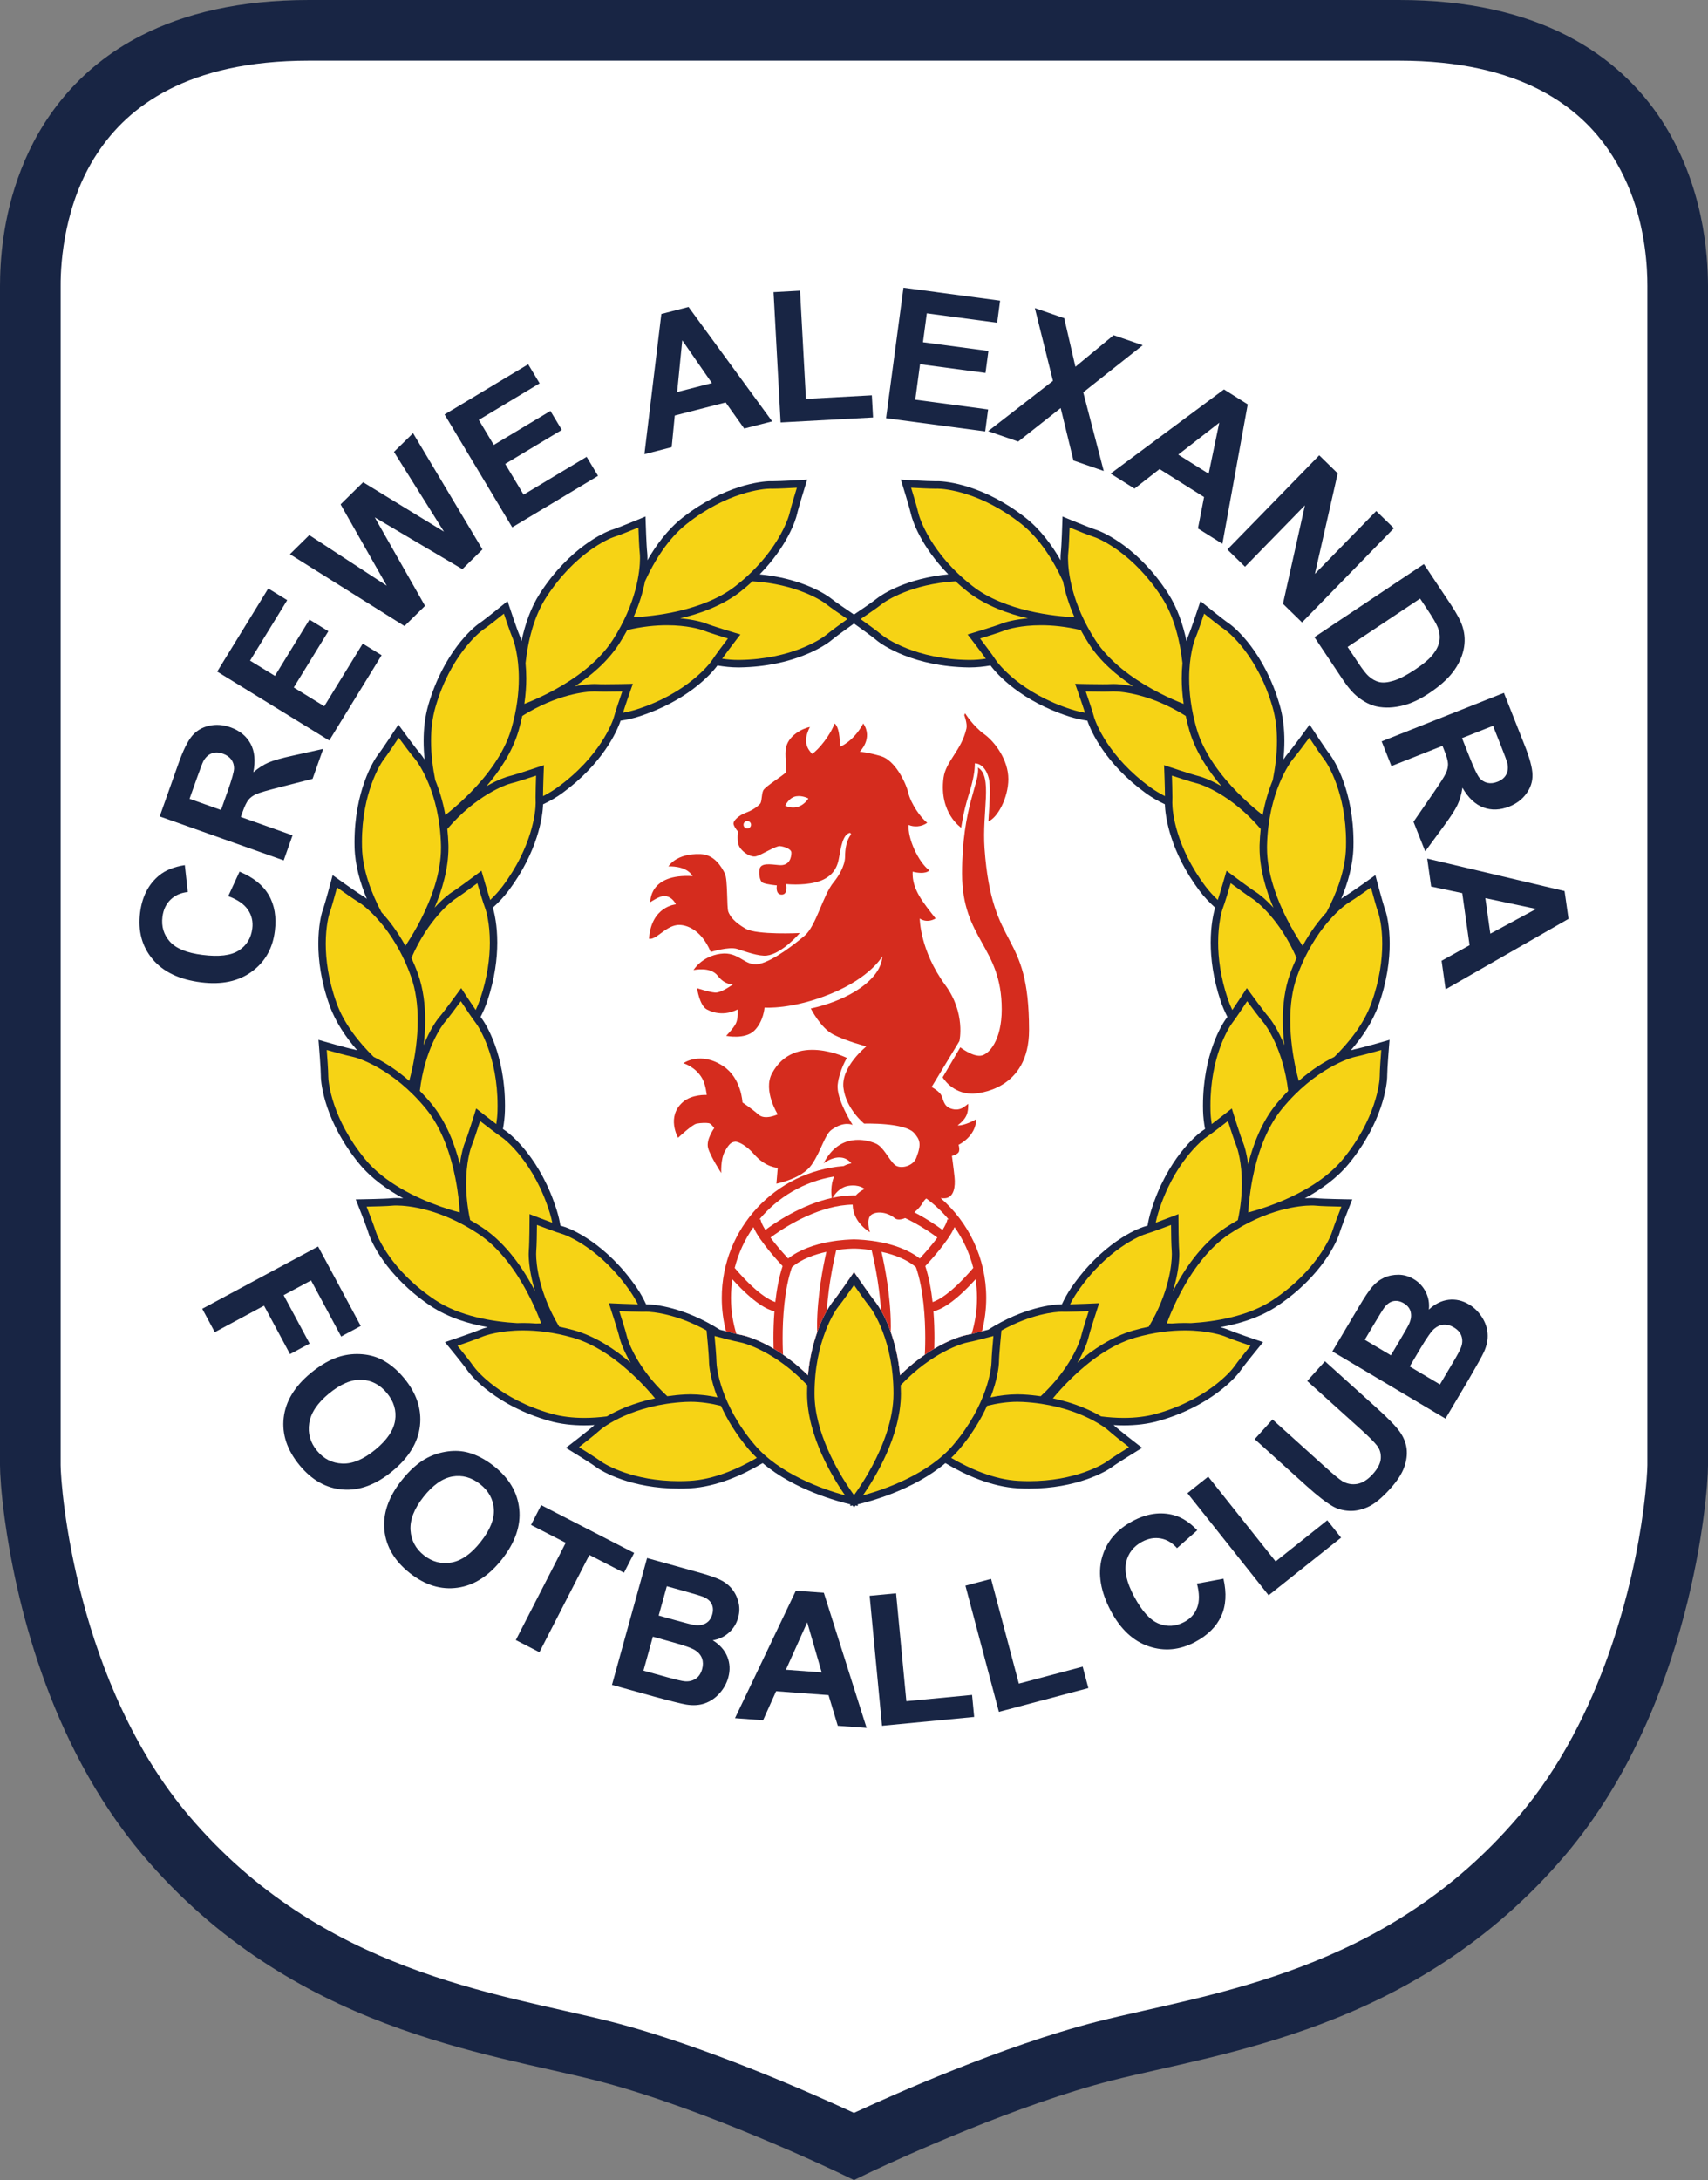
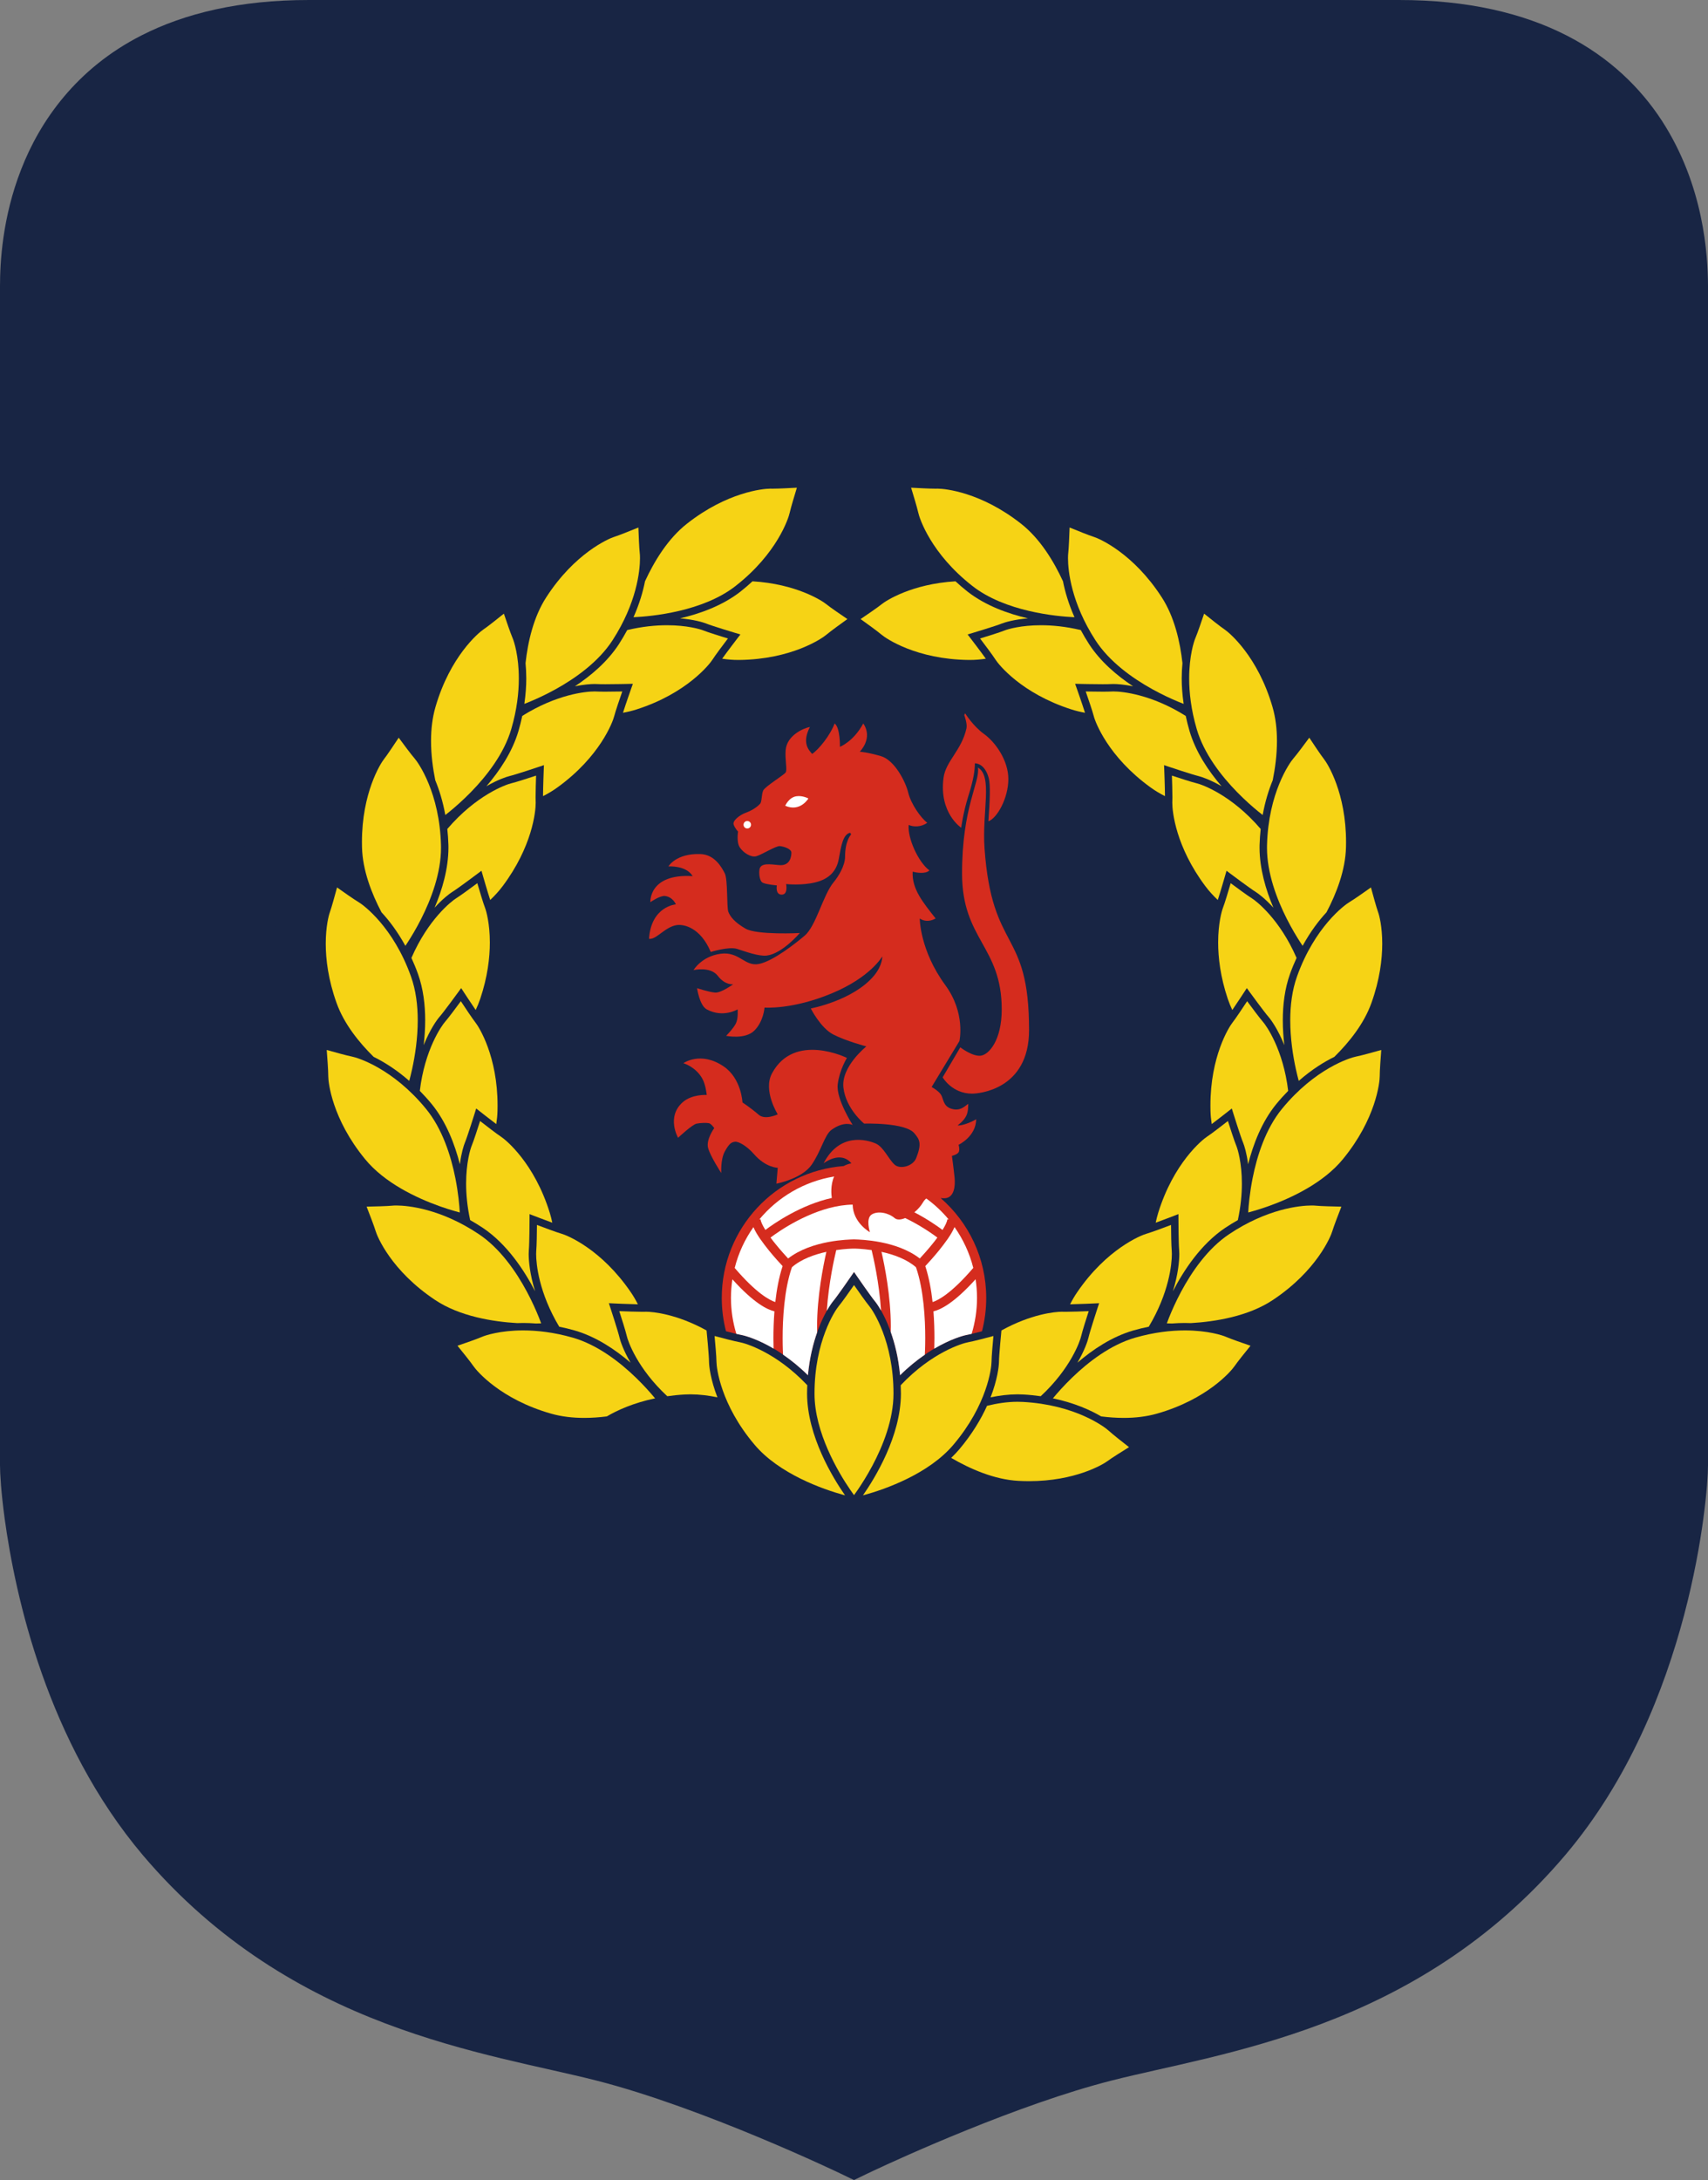
<svg xmlns="http://www.w3.org/2000/svg" version="1.0" id="Ebene_1" x="0px" y="0px" width="279.987" height="357.159" viewBox="0 0 443.701 565.996" enable-background="new 0 0 443.701 565.996" xml:space="preserve">
  <rect x="0" y="0" width="443.701" height="565.996" fill="#808080" stroke="none" />
  <path fill="#182544" d="M431.699,31.307c-5.471-8.396-13.513-16.395-24.767-22.118C395.683,3.447,381.365-0.006,363.43,0   C284.614,0,159.082,0,80.272,0C62.334-0.006,48.016,3.448,36.766,9.19C19.833,17.79,10.36,31.456,5.492,43.995   C0.577,56.576,0.012,68.165,0,74.247c0,1.983,0,300.99,0,306.142c0.008,2.347,0.292,7.023,1.202,13.835   c2.791,20.249,11.001,57.989,35.954,87.486c19.304,22.732,41.846,35.628,62.929,43.613c21.074,7.988,40.855,11.267,54.768,14.823   c13.766,3.488,29.804,9.565,42.255,14.755c6.233,2.595,11.586,4.969,15.369,6.688c1.891,0.859,3.39,1.555,4.411,2.034   c1.02,0.479,1.539,0.729,1.54,0.729l3.414,1.644l3.415-1.644c0.001,0,0.52-0.25,1.54-0.728c7.091-3.346,37.877-17.373,62.046-23.477   c13.919-3.557,33.702-6.836,54.777-14.824c21.084-7.985,43.624-20.881,62.927-43.613c16.663-19.639,25.8-43.02,30.935-62.36   c2.56-9.679,4.105-18.363,5.017-25.126c0.91-6.812,1.194-11.489,1.203-13.835c0-3.435,0-304.166,0-306.146   C443.66,66.159,442.64,48.167,431.699,31.307z" />
-   <path fill="#FFFFFF" d="M427.95,380.388c0.009,1.093-0.224,5.582-1.061,11.73c-2.452,18.63-10.567,53.915-32.344,79.39   c-17.303,20.332-37.146,31.72-56.514,39.088c-19.377,7.366-38.111,10.508-53.063,14.284c-24.632,6.282-53.394,19.173-63.125,23.681   c-9.733-4.508-38.491-17.4-63.113-23.681c-14.947-3.775-33.679-6.918-53.055-14.284c-19.368-7.368-39.213-18.757-56.517-39.088   c-14.49-17.01-22.993-38.299-27.71-56.189c-2.365-8.936-3.799-17.004-4.634-23.201c-0.837-6.149-1.07-10.637-1.062-11.73   c0-3.435,0-304.384,0-306.142c-0.041-6.432,1.061-21.624,9.435-34.319c4.188-6.384,10.039-12.255,18.737-16.708   c8.704-4.434,20.396-7.464,36.35-7.469c78.81,0,204.342,0,283.157,0c15.952,0.006,27.644,3.034,36.346,7.468   c12.996,6.665,19.819,16.576,23.767,26.52c3.9,9.901,4.42,19.699,4.407,24.503C427.95,75.285,427.95,375.237,427.95,380.388z" />
  <path fill="#182544" d="M59.292,232.668l2.934-6.366c3.572,1.478,6.108,3.511,7.603,6.104c1.504,2.588,2.024,5.706,1.565,9.344   c-0.564,4.503-2.558,8.01-5.999,10.52c-3.437,2.514-7.827,3.437-13.161,2.768c-5.641-0.708-9.842-2.715-12.601-6.021   c-2.759-3.301-3.839-7.324-3.24-12.076c0.52-4.145,2.164-7.363,4.94-9.646c1.648-1.359,3.87-2.256,6.681-2.685l0.77,6.983   c-1.806,0.179-3.301,0.844-4.478,1.98c-1.171,1.146-1.88,2.632-2.103,4.451c-0.323,2.514,0.333,4.661,1.933,6.453   c1.613,1.793,4.434,2.938,8.474,3.437c4.289,0.551,7.433,0.153,9.444-1.154c2.016-1.316,3.17-3.205,3.485-5.675   c0.232-1.819-0.153-3.458-1.146-4.906C63.401,234.718,61.696,233.555,59.292,232.668" />
  <path fill="#182544" d="M62.558,212.109l0.468-1.316c0.525-1.496,1.036-2.536,1.521-3.144c0.481-0.599,1.163-1.093,2.033-1.478   c0.866-0.385,2.855-0.966,5.946-1.749l8.675-2.217l2.759-7.774l-7.673,1.701c-3.056,0.66-5.238,1.281-6.545,1.845   c-1.307,0.573-2.615,1.412-3.931,2.523c0.59-2.973,0.346-5.443-0.726-7.42c-1.067-1.98-2.812-3.397-5.229-4.254   c-1.902-0.674-3.765-0.805-5.57-0.394c-1.81,0.411-3.279,1.298-4.416,2.649c-1.128,1.36-2.309,3.751-3.528,7.197l-4.853,13.685   l32.21,11.416l2.3-6.501L62.558,212.109 M51.041,202.32c0.94-2.641,1.535-4.206,1.792-4.709c0.556-0.993,1.264-1.657,2.129-1.998   c0.879-0.341,1.854-0.324,2.938,0.061c0.966,0.341,1.692,0.853,2.186,1.517c0.481,0.669,0.726,1.438,0.717,2.309   c-0.017,0.87-0.573,2.864-1.683,5.981l-1.701,4.81l-8.176-2.903L51.041,202.32z" />
  <polyline fill="#182544" points="99.136,170.114 85.534,192.255 56.423,174.363 69.685,152.786 74.612,155.812 64.958,171.517    71.416,175.474 80.396,160.862 85.302,163.879 76.313,178.49 84.235,183.361 94.23,167.101 99.136,170.114 " />
  <polyline fill="#182544" points="110.412,157.298 105.074,162.536 75.316,143.884 80.349,138.93 100.47,152.069 88.481,130.947    94.335,125.197 115.327,138.03 102.341,117.323 107.304,112.461 125.331,142.647 120.11,147.771 97.356,134.322 110.412,157.298 " />
  <polyline fill="#182544" points="155.355,123.54 133.065,136.91 115.488,107.607 137.21,94.582 140.183,99.531 124.377,109.015    128.273,115.517 142.986,106.689 145.95,111.621 131.237,120.448 136.021,128.419 152.391,118.603 155.355,123.54 " />
  <path fill="#182544" d="M171.803,81.518l-4.398,36.399l7.083-1.819l0.805-8.22l13.217-3.393l4.818,6.777l7.271-1.862l-21.73-29.701   L171.803,81.518 M177.238,88.347l7.699,11.114l-9.024,2.317L177.238,88.347z" />
  <polyline fill="#182544" points="226.802,108.381 202.785,109.679 200.949,75.847 207.835,75.471 209.366,103.563 226.487,102.632    226.802,108.381 " />
  <polyline fill="#182544" points="255.93,112.006 230.178,108.569 234.699,74.701 259.804,78.059 259.043,83.791 240.767,81.347    239.766,88.85 256.77,91.124 256.009,96.83 239.005,94.552 237.768,103.777 256.691,106.304 255.93,112.006 " />
  <polyline fill="#182544" points="264.509,114.638 256.691,111.945 273.533,98.88 268.833,79.992 276.462,82.615 279.37,95.225    289.291,87.023 296.851,89.629 281.403,101.862 286.724,122.276 278.863,119.561 275.54,105.937 264.509,114.638 " />
  <path fill="#182544" d="M317.956,101.101l-29.443,21.857l6.208,3.896l6.506-5.072l11.561,7.263l-1.592,8.159l6.357,3.983   l6.58-36.202L317.956,101.101 M316.74,109.75l-2.759,13.244l-7.9-4.962L316.74,109.75z" />
  <polyline fill="#182544" points="323.425,147.141 318.843,142.664 342.707,118.21 347.508,122.902 341.579,148.995 357.516,132.674    362.103,137.142 338.238,161.596 333.285,156.76 338.99,131.196 323.425,147.141 " />
  <path fill="#182544" d="M348.671,176.217c1.403,2.125,2.737,3.682,3.983,4.674c1.675,1.333,3.332,2.177,4.962,2.527   c2.156,0.463,4.503,0.358,7.057-0.306c2.077-0.546,4.28-1.6,6.624-3.161c2.658-1.779,4.691-3.581,6.099-5.409   c1.395-1.836,2.335-3.76,2.794-5.793c0.455-2.024,0.385-4.027-0.245-6.025c-0.464-1.487-1.487-3.411-3.061-5.776l-6.991-10.485   l-28.433,18.954L348.671,176.217 M373.501,162.877c0.481,1.224,0.625,2.418,0.428,3.555c-0.188,1.137-0.752,2.291-1.666,3.454   c-0.914,1.185-2.471,2.501-4.674,3.961c-2.195,1.464-4.057,2.431-5.587,2.89c-1.53,0.468-2.785,0.573-3.743,0.333   c-0.975-0.249-1.88-0.752-2.737-1.53c-0.656-0.595-1.517-1.683-2.58-3.288l-2.868-4.289l18.832-12.553l1.718,2.575   C372.193,160.324,373.143,161.955,373.501,162.877z" />
  <path fill="#182544" d="M374.725,193.645l0.512,1.299c0.59,1.464,0.896,2.593,0.922,3.367c0.026,0.77-0.153,1.583-0.555,2.453   c-0.402,0.857-1.513,2.606-3.332,5.229l-5.076,7.367l3.043,7.673l4.656-6.331c1.863-2.514,3.1-4.412,3.708-5.693   c0.621-1.29,1.049-2.785,1.307-4.495c1.504,2.632,3.314,4.333,5.426,5.12c2.107,0.791,4.355,0.708,6.733-0.232   c1.885-0.743,3.367-1.871,4.46-3.375c1.093-1.495,1.622-3.135,1.578-4.897c-0.035-1.766-0.726-4.346-2.077-7.739l-5.347-13.501   l-31.76,12.587l2.54,6.415L374.725,193.645 M389.84,193.435c1.032,2.605,1.614,4.184,1.749,4.73   c0.232,1.111,0.145,2.077-0.297,2.912c-0.428,0.822-1.18,1.456-2.247,1.88c-0.949,0.376-1.836,0.472-2.641,0.293   c-0.804-0.188-1.486-0.607-2.059-1.272c-0.555-0.66-1.452-2.522-2.667-5.605l-1.88-4.744l8.058-3.187L389.84,193.435z" />
  <path fill="#182544" d="M406.441,231.343l-35.682-8.43l1.023,7.254l8.076,1.714l1.906,13.519l-7.271,4.04l1.041,7.419l31.931-18.302   L406.441,231.343 M399.057,235.982l-11.901,6.427l-1.298-9.23L399.057,235.982z" />
  <polyline fill="#182544" points="55.798,345.862 52.537,339.788 82.635,323.624 93.719,344.257 88.625,346.99 80.808,332.43    73.681,336.26 80.432,348.826 75.338,351.563 68.591,338.992 55.798,345.862 " />
  <path fill="#182544" d="M73.698,368.103c-0.485,4.289,0.888,8.39,4.119,12.312c3.196,3.878,6.939,5.981,11.254,6.314   c4.315,0.328,8.596-1.264,12.85-4.766c4.298-3.546,6.681-7.468,7.175-11.783c0.481-4.315-0.87-8.425-4.075-12.313   c-1.766-2.142-3.681-3.751-5.723-4.818c-1.539-0.805-3.266-1.29-5.186-1.452c-1.924-0.158-3.804,0.018-5.64,0.529   c-2.479,0.691-5.067,2.151-7.756,4.359C76.519,359.953,74.179,363.823,73.698,368.103 M93.889,358.235   c2.606,0.096,4.818,1.246,6.628,3.445c1.806,2.186,2.514,4.56,2.121,7.109c-0.394,2.553-2.103,5.081-5.124,7.568   c-3.061,2.514-5.907,3.725-8.557,3.625c-2.654-0.105-4.854-1.207-6.602-3.336c-1.753-2.125-2.427-4.508-2.024-7.158   c0.415-2.649,2.107-5.203,5.089-7.656C88.455,359.328,91.275,358.126,93.889,358.235z" />
  <path fill="#182544" d="M99.862,397.292c0.438,4.29,2.65,8.006,6.637,11.149c3.948,3.109,8.058,4.368,12.338,3.778   c4.29-0.59,8.128-3.043,11.552-7.376c3.437-4.373,4.941-8.723,4.503-13.038c-0.441-4.324-2.632-8.049-6.589-11.167   c-2.186-1.718-4.39-2.886-6.62-3.502c-1.675-0.455-3.467-0.573-5.374-0.311c-1.915,0.258-3.717,0.822-5.4,1.709   c-2.282,1.207-4.495,3.179-6.65,5.907C100.894,388.714,99.425,393.003,99.862,397.292 M117.495,383.349   c2.576-0.446,4.976,0.201,7.214,1.963c2.23,1.762,3.424,3.931,3.581,6.51c0.153,2.58-0.984,5.4-3.411,8.469   c-2.444,3.118-4.98,4.901-7.594,5.365c-2.606,0.468-4.993-0.153-7.153-1.854c-2.155-1.701-3.323-3.896-3.493-6.563   c-0.158-2.676,0.949-5.535,3.349-8.579C112.415,385.579,114.924,383.808,117.495,383.349z" />
  <polyline fill="#182544" points="140.13,428.956 133.996,425.804 146.964,400.546 137.944,395.915 140.585,390.773 164.738,403.186    162.097,408.323 153.103,403.707 140.13,428.956 " />
  <path fill="#182544" d="M180.718,428.528c0.827,0.564,1.373,1.255,1.666,2.077c0.28,0.822,0.297,1.727,0.022,2.711   c-0.324,1.167-0.896,2.016-1.705,2.536c-0.822,0.529-1.745,0.744-2.785,0.656c-0.678-0.048-2.217-0.407-4.608-1.067l-6.152-1.701   l2.444-8.815l5.365,1.5C177.981,427.256,179.905,427.955,180.718,428.528 M170.181,440.543c4.237,1.146,6.93,1.81,8.067,1.998   c1.828,0.293,3.458,0.188,4.888-0.324c1.443-0.512,2.707-1.377,3.791-2.597c1.093-1.224,1.845-2.588,2.256-4.083   c0.529-1.897,0.446-3.708-0.24-5.409c-0.682-1.701-1.955-3.135-3.791-4.271c1.596-0.25,2.991-0.901,4.176-1.959   c1.189-1.058,1.994-2.356,2.426-3.904c0.394-1.417,0.411-2.794,0.053-4.127c-0.35-1.333-0.94-2.479-1.753-3.45   c-0.826-0.975-1.845-1.745-3.065-2.309c-1.215-0.573-3.135-1.229-5.741-1.941l-13.152-3.655l-9.116,32.923L170.181,440.543z    M182.69,414.585c1.067,0.438,1.801,1.058,2.186,1.845c0.385,0.796,0.429,1.701,0.153,2.711c-0.297,1.076-0.861,1.836-1.692,2.313   c-0.835,0.463-1.836,0.607-3.013,0.428c-0.651-0.096-2.273-0.512-4.853-1.229l-4.359-1.207l2.112-7.612l3.817,1.058   C180.167,413.763,182.056,414.327,182.69,414.585z" />
  <path fill="#182544" d="M206.742,412.993l-15.806,33.085l7.297,0.538l3.388-7.533l13.62,1.014l2.396,7.958l7.49,0.556   l-11.114-35.083L206.742,412.993 M209.698,421.204l3.76,12.99l-9.295-0.691L209.698,421.204z" />
  <polyline fill="#182544" points="253.071,445.763 229.128,448.054 225.915,414.314 232.784,413.671 235.451,441.671 252.524,440.04    253.071,445.763 " />
  <polyline fill="#182544" points="282.737,438.269 259.494,444.439 250.797,411.681 257.46,409.92 264.679,437.106 281.259,432.708    282.737,438.269 " />
  <path fill="#182544" d="M310.938,411.148l6.891-1.272c0.853,3.769,0.656,7.018-0.599,9.733c-1.25,2.724-3.502,4.94-6.733,6.672   c-4.001,2.129-8.023,2.514-12.059,1.154c-4.04-1.36-7.319-4.416-9.851-9.151c-2.671-5.024-3.45-9.61-2.348-13.764   c1.12-4.163,3.778-7.372,8.006-9.619c3.69-1.967,7.262-2.47,10.729-1.521c2.06,0.555,4.071,1.854,6.051,3.913l-5.264,4.648   c-1.194-1.369-2.588-2.212-4.202-2.514c-1.618-0.297-3.231-0.018-4.854,0.839c-2.229,1.203-3.616,2.965-4.153,5.313   c-0.538,2.344,0.153,5.308,2.068,8.911c2.033,3.813,4.163,6.156,6.392,7.044c2.239,0.887,4.451,0.743,6.646-0.429   c1.622-0.861,2.742-2.112,3.349-3.76C311.625,415.696,311.598,413.627,310.938,411.148" />
  <polyline fill="#182544" points="348.382,399.212 329.56,414.182 308.472,387.669 313.863,383.371 331.378,405.39 344.801,394.704    348.382,399.212 " />
  <path fill="#182544" d="M339.484,385.859l-13.541-12.216l4.622-5.12l13.742,12.396c2.177,1.968,3.655,3.174,4.407,3.633   c1.246,0.726,2.545,0.949,3.922,0.7c1.369-0.262,2.693-1.11,3.992-2.544c1.307-1.452,1.998-2.812,2.072-4.093   c0.07-1.272-0.253-2.374-0.988-3.301c-0.734-0.936-2.094-2.304-4.101-4.115l-14.031-12.658l4.613-5.124l13.322,12.015   c3.057,2.75,5.076,4.827,6.082,6.244c1.01,1.417,1.609,2.881,1.806,4.407c0.192,1.521-0.018,3.139-0.625,4.844   c-0.608,1.709-1.819,3.572-3.633,5.588c-2.187,2.414-4.119,4-5.815,4.744c-1.683,0.752-3.301,1.084-4.853,1.001   c-1.548-0.079-2.917-0.446-4.11-1.102C344.613,390.183,342.313,388.412,339.484,385.859" />
  <path fill="#182544" d="M372.596,344.974c0.77-0.638,1.574-0.993,2.444-1.058c0.87-0.053,1.749,0.17,2.623,0.7   c1.049,0.616,1.71,1.386,2.007,2.308c0.297,0.923,0.25,1.872-0.109,2.847c-0.223,0.656-0.966,2.046-2.239,4.175l-3.257,5.487   l-7.853-4.656l2.837-4.788C370.663,347.291,371.835,345.616,372.596,344.974 M381.432,358.314c2.212-3.795,3.568-6.222,4.049-7.28   c0.761-1.675,1.084-3.275,0.966-4.796c-0.105-1.522-0.617-2.973-1.513-4.346c-0.896-1.369-2.016-2.453-3.35-3.249   c-1.692-1.001-3.454-1.399-5.281-1.185c-1.828,0.219-3.529,1.067-5.125,2.545c0.188-1.609-0.079-3.122-0.787-4.547   c-0.708-1.425-1.745-2.544-3.126-3.358c-1.268-0.761-2.593-1.137-3.975-1.146c-1.377,0-2.641,0.258-3.786,0.796   c-1.154,0.538-2.169,1.325-3.035,2.343c-0.879,1.032-1.998,2.707-3.379,5.037l-6.974,11.735l29.382,17.446L381.432,358.314z    M359.658,339.421c0.704-0.914,1.495-1.46,2.361-1.622c0.87-0.167,1.758,0.026,2.663,0.564c0.949,0.564,1.539,1.307,1.779,2.229   c0.232,0.932,0.109,1.937-0.376,3.021c-0.258,0.608-1.084,2.06-2.453,4.368l-2.309,3.887l-6.79-4.031l2.016-3.402   C358.207,341.642,359.243,339.968,359.658,339.421z" />
  <path fill="#182544" d="M351.944,272.406c-0.238,0.047-0.589,0.134-1.025,0.263c2.903-3.329,5.581-7.254,7.161-11.605   c2.266-6.31,2.929-11.815,2.929-16.047c-0.005-4.688-0.798-7.774-1.172-8.799c-0.577-1.588-2.187-7.65-2.188-7.658l-0.359-1.357   l-1.139,0.819c-0.007,0.003-5.118,3.67-6.555,4.507c-0.262,0.156-0.678,0.438-1.188,0.823c1.725-4.085,3.047-8.672,3.183-13.318   c0.014-0.465,0.019-0.92,0.019-1.366c-0.013-13.308-4.936-21.241-6.155-22.793c-1.04-1.314-4.475-6.568-4.479-6.576l-0.766-1.174   l-0.825,1.134c-0.005,0.005-3.702,5.081-4.807,6.336c-0.256,0.293-0.671,0.833-1.176,1.606c0.158-1.569,0.254-3.185,0.255-4.821   c-0.001-3.138-0.344-6.349-1.241-9.413c-3.971-13.566-11.523-19.991-13.211-21.14c-1.386-0.921-6.261-4.88-6.267-4.887l-1.087-0.885   l-0.44,1.332c-0.004,0.006-1.977,5.965-2.65,7.503c-0.135,0.314-0.327,0.839-0.534,1.548c-0.889-4.236-2.366-8.628-4.82-12.436   c-7.691-11.851-16.763-15.852-18.705-16.471c-1.586-0.489-7.385-2.894-7.392-2.898l-1.295-0.54l-0.043,1.403   c-0.001,0.007-0.192,6.291-0.396,7.952c-0.037,0.322-0.07,0.817-0.07,1.483c0,0.16,0.004,0.342,0.009,0.521   c-2.294-4.001-5.289-8.022-9.111-11.038c-10.804-8.465-20.458-9.483-22.839-9.487c-0.072,0-0.142,0.001-0.19,0.003   c-0.119,0.002-0.256,0.005-0.407,0.005c-2.12,0-7.547-0.331-7.555-0.332l-1.398-0.086l0.416,1.339   c0.001,0.007,1.868,6.009,2.226,7.642c0.36,1.647,2.608,8.389,9.696,15.62c-10.76,1.017-17.137,5.122-18.504,6.224   c-1.042,0.852-4.647,3.3-5.999,4.211c-1.351-0.911-4.956-3.359-5.998-4.211c-1.368-1.102-7.745-5.207-18.504-6.224   c7.088-7.231,9.336-13.973,9.696-15.62c0.357-1.632,2.225-7.634,2.226-7.642l0.416-1.339l-1.398,0.086   c-0.008,0.001-5.435,0.332-7.555,0.332c-0.151,0-0.289-0.003-0.407-0.005c-0.049-0.002-0.118-0.003-0.19-0.003   c-2.38,0.004-12.035,1.022-22.839,9.487c-3.822,3.016-6.817,7.037-9.111,11.038c0.004-0.18,0.009-0.361,0.009-0.521   c0-0.666-0.033-1.161-0.07-1.483c-0.204-1.661-0.395-7.944-0.396-7.952l-0.043-1.403l-1.295,0.54   c-0.006,0.004-5.805,2.409-7.392,2.898c-1.942,0.619-11.014,4.62-18.705,16.471c-2.454,3.808-3.931,8.199-4.82,12.436   c-0.207-0.709-0.398-1.234-0.534-1.548c-0.673-1.539-2.646-7.497-2.65-7.503l-0.44-1.332l-1.087,0.885   c-0.005,0.006-4.88,3.966-6.267,4.887c-1.688,1.149-9.24,7.574-13.211,21.14c-0.897,3.064-1.24,6.274-1.241,9.413   c0.001,1.636,0.096,3.252,0.255,4.821c-0.504-0.773-0.92-1.313-1.176-1.606c-1.104-1.255-4.801-6.331-4.807-6.336l-0.825-1.134   l-0.766,1.174c-0.003,0.007-3.438,5.262-4.479,6.576c-1.219,1.552-6.142,9.485-6.155,22.793c0,0.446,0.004,0.901,0.019,1.366   c0.135,4.646,1.458,9.233,3.183,13.318c-0.51-0.386-0.925-0.667-1.188-0.823c-1.438-0.837-6.548-4.504-6.555-4.507l-1.139-0.819   l-0.359,1.357c-0.001,0.008-1.611,6.069-2.188,7.658c-0.374,1.025-1.167,4.111-1.172,8.799c0,4.232,0.663,9.737,2.929,16.047   c1.58,4.351,4.257,8.276,7.161,11.605c-0.437-0.129-0.787-0.216-1.025-0.263c-1.642-0.307-7.674-2.047-7.681-2.048l-1.346-0.388   l0.114,1.396c0.001,0.008,0.502,6.15,0.5,7.897c0,0-0.001,0.024,0,0.076c0,0.006,0,0.012,0,0.017   c0.007,2.143,1.107,11.927,9.978,22.782c3.148,3.816,7.317,6.759,11.432,8.979c-0.696-0.053-1.306-0.076-1.793-0.076   c-0.518,0.001-0.911,0.02-1.197,0.052c-1.656,0.178-7.939,0.273-7.948,0.274l-1.401,0.021l0.518,1.304   c0.004,0.006,2.316,5.839,2.791,7.447c0.58,1.957,4.443,11.078,16.187,18.94c4.499,2.993,9.848,4.615,14.785,5.492   c-1.102,0.289-1.884,0.572-2.302,0.756c-1.527,0.675-7.476,2.673-7.483,2.678l-1.33,0.446l0.891,1.085   c0.006,0.004,3.996,4.862,4.926,6.241c1.154,1.677,7.618,9.193,21.202,13.093c2.99,0.857,6.115,1.188,9.175,1.188   c0.893-0.001,1.779-0.032,2.657-0.084c-0.029,0.026-0.072,0.061-0.098,0.084c-1.228,1.143-6.207,4.98-6.212,4.985l-1.114,0.857   l1.199,0.734c0.008,0.003,5.373,3.291,6.69,4.289c1.537,1.128,9.056,5.544,21.491,5.555c0.913,0,1.852-0.025,2.816-0.075   c6.997-0.397,13.786-3.481,18.918-6.54c8.32,7.024,19.746,9.995,22.762,10.7l-0.011,0.412l0.599-0.12l0.387,0.486l0.385-0.484   l0.589,0.118l-0.011-0.412c3.016-0.705,14.441-3.676,22.762-10.7c5.132,3.058,11.921,6.142,18.918,6.54   c0.964,0.05,1.903,0.075,2.816,0.075c12.436-0.011,19.955-4.427,21.491-5.555c1.318-0.998,6.683-4.286,6.69-4.289l1.199-0.734   l-1.114-0.857c-0.005-0.005-4.984-3.843-6.212-4.985c-0.025-0.023-0.068-0.058-0.098-0.084c0.877,0.052,1.764,0.083,2.657,0.084   c3.06,0,6.185-0.331,9.175-1.188c13.584-3.899,20.048-11.416,21.202-13.093c0.931-1.379,4.92-6.237,4.926-6.241l0.891-1.085   l-1.33-0.446c-0.007-0.005-5.957-2.003-7.483-2.678c-0.418-0.184-1.201-0.467-2.302-0.756c4.937-0.876,10.287-2.499,14.785-5.492   c11.744-7.862,15.607-16.984,16.187-18.94c0.475-1.608,2.787-7.441,2.791-7.447l0.518-1.304l-1.401-0.021   c-0.009-0.001-6.292-0.096-7.948-0.274c-0.286-0.032-0.679-0.05-1.197-0.052c-0.488,0-1.097,0.023-1.793,0.076   c4.115-2.22,8.283-5.163,11.432-8.979c8.87-10.855,9.971-20.639,9.978-22.782c0-0.004,0-0.01,0-0.017c0.001-0.052,0-0.076,0-0.076   c-0.002-1.748,0.499-7.889,0.5-7.897l0.114-1.396l-1.346,0.388C359.618,270.359,353.586,272.099,351.944,272.406z M215.982,166.227   c1.02-0.876,4.52-3.385,5.867-4.345c1.347,0.96,4.847,3.469,5.867,4.345c1.552,1.318,9.763,6.857,23.906,7.052   c0.099,0,0.205,0.001,0.319,0.001c1.806-0.005,3.607-0.188,5.378-0.5c1.78,2.413,8.019,9.242,20.381,13.233   c1.561,0.502,3.164,0.854,4.777,1.095c0.977,2.913,4.795,11.273,15.22,18.853c1.542,1.114,3.203,2.048,4.914,2.858   c0.09,3.126,1.324,12.206,8.977,22.43c1.21,1.604,2.598,3.067,4.085,4.405c-0.46,1.494-1.155,4.619-1.159,9.056   c0,4.103,0.607,9.292,2.587,15.207c0.479,1.414,1.078,2.784,1.757,4.109c-0.072,0.098-0.14,0.188-0.198,0.262   c-1.217,1.549-6.142,9.469-6.155,22.762c0,0.457,0.006,0.921,0.019,1.394c0.045,1.571,0.233,3.135,0.52,4.676   c-0.192,0.136-0.367,0.257-0.502,0.344c-1.694,1.114-9.349,7.422-13.534,20.921c-0.385,1.249-0.677,2.523-0.892,3.808   c-0.309,0.103-0.573,0.187-0.771,0.242c-1.959,0.557-11.128,4.322-19.12,15.982c-0.91,1.335-1.686,2.754-2.37,4.211   c-0.003,0-0.005,0-0.008,0c-2.272,0.003-9.971,0.787-19.142,6.594c-1.909,0.505-4.515,1.176-5.511,1.35   c-1.768,0.322-9.356,2.565-17.376,10.477c-1.029-11.215-5.381-17.817-6.529-19.203c-1.07-1.272-4.632-6.45-4.637-6.456l-0.797-1.161   l-0.797,1.161c-0.003,0.006-3.568,5.183-4.643,6.452c-1.146,1.388-5.503,7.992-6.532,19.21c-8.021-7.915-15.612-10.158-17.38-10.48   c-0.996-0.173-3.602-0.845-5.511-1.35c-9.171-5.808-16.87-6.591-19.142-6.594c-0.003,0-0.005,0-0.008,0   c-0.684-1.457-1.46-2.876-2.37-4.211c-7.992-11.66-17.161-15.425-19.12-15.982c-0.198-0.055-0.461-0.139-0.771-0.242   c-0.215-1.285-0.506-2.559-0.892-3.808c-4.185-13.5-11.84-19.808-13.534-20.921c-0.135-0.087-0.31-0.208-0.502-0.344   c0.287-1.541,0.474-3.104,0.52-4.676c0.013-0.472,0.019-0.937,0.019-1.394c-0.013-13.293-4.938-21.213-6.155-22.762   c-0.058-0.074-0.126-0.164-0.198-0.262c0.68-1.325,1.279-2.695,1.757-4.109c1.98-5.915,2.587-11.104,2.587-15.207   c-0.003-4.437-0.699-7.562-1.159-9.056c1.487-1.338,2.875-2.8,4.085-4.405c7.653-10.224,8.887-19.303,8.977-22.43   c1.711-0.81,3.372-1.744,4.914-2.858c10.425-7.58,14.244-15.94,15.22-18.853c1.614-0.241,3.217-0.592,4.777-1.095   c12.362-3.991,18.601-10.821,20.381-13.233c1.771,0.313,3.572,0.495,5.378,0.5c0.114,0,0.22-0.001,0.319-0.001   C206.22,173.084,214.43,167.545,215.982,166.227z" />
  <path fill="#F6D315" d="M214.631,156.846c-1.082-0.886-7.8-5.249-19.149-5.923c-0.977,0.899-2.012,1.8-3.15,2.693   c-4.654,3.621-10.447,5.71-15.667,6.922c3.55,0.302,5.901,1.002,6.765,1.341c1.542,0.63,7.553,2.438,7.562,2.44l1.344,0.402   l-0.855,1.113c-0.003,0.005-2.444,3.186-3.88,5.186c1.384,0.207,2.775,0.327,4.158,0.325c0.097,0,0.202-0.001,0.306-0.001   c13.589-0.163,21.495-5.581,22.662-6.588c1.021-0.871,3.82-2.892,5.407-4.027C218.517,159.636,215.67,157.688,214.631,156.846z" />
  <path fill="#F6D315" d="M200.731,126.873c-0.17,0-0.322-0.003-0.463-0.005c-0.036-0.002-0.081-0.003-0.134-0.003   c-0.003,0-0.007,0-0.01,0c-1.975,0-11.267,0.932-21.635,9.075c-4.971,3.88-8.551,9.809-10.932,14.979   c-0.518,2.639-1.43,5.819-2.988,9.328c4.736-0.214,18.083-1.463,26.57-8.152c10.707-8.375,13.697-17.489,14.015-19.004   c0.289-1.299,1.286-4.605,1.857-6.471C205.25,126.718,202.265,126.872,200.731,126.873z" />
  <path fill="#F6D315" d="M149.353,178.176c2.327-0.469,4.11-0.593,5.111-0.593c0.235,0,0.431,0.006,0.58,0.017   c0.449,0.028,1.279,0.04,2.219,0.04c2.47,0,5.735-0.076,5.741-0.077l1.402-0.033l-0.467,1.323c-0.001,0.006-1.361,3.856-2.102,6.199   c1.213-0.217,2.409-0.505,3.569-0.879c12.937-4.149,18.899-11.659,19.718-12.967c0.717-1.129,2.793-3.885,3.973-5.438   c-1.863-0.569-5.152-1.591-6.39-2.092c-0.809-0.325-4.255-1.353-9.447-1.347c-2.918,0-6.403,0.321-10.323,1.252   c-0.645,1.201-1.366,2.429-2.173,3.679C157.815,171.785,153.541,175.41,149.353,178.176z" />
  <path fill="#F6D315" d="M136.22,182.697c0.001,0.015,0.001,0.034,0.002,0.048c0.417-0.161,0.936-0.367,1.54-0.619   c1.691-0.708,4.031-1.773,6.597-3.195c5.136-2.84,11.166-7.123,14.781-12.723c6.245-9.659,7.117-17.966,7.117-21.274   c0-0.601-0.03-1.038-0.056-1.257c-0.157-1.324-0.294-4.773-0.362-6.723c-1.803,0.739-4.996,2.029-6.266,2.427   c-1.481,0.458-10.284,4.266-17.658,15.675c-3.314,5.101-4.784,11.58-5.393,17.117c0.117,1.201,0.19,2.526,0.192,3.975   C136.715,178.118,136.563,180.322,136.22,182.697z" />
  <path fill="#F6D315" d="M157.263,179.574c-0.959,0-1.797-0.012-2.342-0.043c-0.108-0.008-0.263-0.014-0.457-0.014   c-2.283-0.002-9.827,0.729-18.793,6.353c-0.268,1.271-0.592,2.583-0.989,3.937c-1.611,5.45-4.913,10.361-8.317,14.315   c2.934-1.689,5.162-2.437,6.017-2.642c1.625-0.386,7.584-2.382,7.591-2.385l1.329-0.447l-0.056,1.402   c0.001,0.007-0.166,4.176-0.179,6.646c1.329-0.673,2.607-1.431,3.795-2.299c11.007-7.97,14.328-16.967,14.698-18.466   c0.332-1.3,1.45-4.563,2.091-6.405C160.469,179.547,158.733,179.574,157.263,179.574z" />
  <path fill="#F6D315" d="M133.164,165.663c-0.533-1.233-1.647-4.496-2.269-6.344c-1.518,1.222-4.213,3.371-5.323,4.114   c-1.29,0.866-8.638,7.024-12.433,20.079c-0.833,2.841-1.165,5.872-1.164,8.869c0,3.578,0.474,7.093,1.097,10.184   c1.002,2.419,1.962,5.438,2.613,9.029c0.338-0.262,0.736-0.577,1.201-0.957c1.419-1.162,3.356-2.853,5.409-4.95   c4.111-4.191,8.666-10.021,10.529-16.424c1.474-5.031,1.956-9.47,1.956-13.116C134.787,170.342,133.535,166.504,133.164,165.663z" />
  <path fill="#F6D315" d="M139.134,206.985c0-1.615,0.076-4.08,0.129-5.617c-1.853,0.612-5.135,1.681-6.434,1.993   c-1.377,0.317-9.085,3.038-16.629,11.863c0.142,1.333,0.249,2.716,0.288,4.178c0.004,0.229,0.007,0.461,0.007,0.697   c-0.015,5.486-1.63,10.938-3.6,15.566c2.126-2.33,3.885-3.656,4.602-4.101c1.422-0.875,6.449-4.645,6.455-4.651l1.123-0.843   l0.388,1.349c0.003,0.006,1.122,3.899,1.88,6.239c1.173-1.108,2.265-2.294,3.219-3.569c7.69-10.254,8.603-19.326,8.6-21.653   c0-0.135-0.004-0.25-0.009-0.337C139.14,207.802,139.134,207.426,139.134,206.985z" />
  <path fill="#F6D315" d="M105.851,244.742c0.971-1.494,2.267-3.63,3.561-6.184c2.593-5.106,5.158-11.884,5.151-18.458   c0-0.215-0.003-0.435-0.007-0.651c-0.339-13.58-5.866-21.427-6.888-22.578c-0.88-1.008-2.937-3.777-4.092-5.348   c-1.073,1.627-2.986,4.498-3.814,5.551c-0.929,1.162-5.75,8.81-5.738,21.594c0,0.433,0.005,0.868,0.018,1.313   c0.141,5.959,2.498,12.009,5.063,16.875c1.935,2.081,4.146,4.955,6.201,8.71C105.473,245.316,105.652,245.048,105.851,244.742z" />
  <path fill="#F6D315" d="M110.455,264.905c-0.001,2.24-0.159,4.412-0.396,6.445c1.647-4.089,3.433-6.57,4.111-7.347   c1.104-1.25,4.803-6.324,4.806-6.331l0.825-1.133l0.767,1.174c0.004,0.004,1.652,2.526,3.007,4.513   c0.451-0.957,0.854-1.931,1.186-2.924c1.911-5.704,2.488-10.679,2.488-14.592c0.004-4.928-0.934-8.208-1.239-8.988   c-0.485-1.248-1.469-4.554-2.017-6.426c-1.566,1.164-4.344,3.21-5.481,3.915c-1.17,0.713-7.272,5.44-11.634,15.493   c0.592,1.291,1.163,2.651,1.691,4.117C109.966,256.716,110.454,260.908,110.455,264.905z" />
  <path fill="#F6D315" d="M107.073,277.507c0.725-3.328,1.447-7.853,1.447-12.602c0.001-3.839-0.474-7.821-1.771-11.43   c-4.587-12.796-12.297-18.504-13.626-19.277c-1.152-0.677-3.976-2.664-5.566-3.794c-0.508,1.882-1.422,5.208-1.878,6.477   c-0.272,0.727-1.059,3.694-1.055,8.137c0.001,4.031,0.629,9.308,2.815,15.393c1.925,5.392,5.813,10.223,9.626,13.978   c2.582,1.262,5.817,3.236,9.249,6.237C106.543,279.774,106.806,278.733,107.073,277.507z" />
  <path fill="#F6D315" d="M119.466,302.275c0.373-2.906,0.982-4.838,1.297-5.598c0.648-1.544,2.522-7.537,2.523-7.546l0.417-1.341   l1.105,0.87c0.004,0.003,2.225,1.753,4.112,3.18c0.178-1.146,0.292-2.298,0.321-3.446c0.011-0.455,0.016-0.903,0.016-1.344   c0.013-12.771-4.809-20.401-5.74-21.566c-0.818-1.05-2.729-3.919-3.802-5.547c-1.155,1.57-3.211,4.338-4.093,5.345   c-0.899,1.013-5.287,7.212-6.561,17.934c1.037,1.057,2.08,2.201,3.116,3.463C115.919,291.275,118.142,297.059,119.466,302.275z" />
  <path fill="#F6D315" d="M117.848,314.345c0.626,0.183,1.163,0.329,1.596,0.442c-0.098-1.708-0.372-4.999-1.15-8.916   c-1.14-5.761-3.381-12.813-7.612-17.969c-8.603-10.511-17.772-13.311-19.292-13.597c-1.316-0.251-4.637-1.175-6.512-1.707   c0.148,1.919,0.395,5.298,0.396,6.664h0l0.002,0.032l-0.002,0.047v0.014c-0.005,1.667,0.99,11.131,9.54,21.557   c5.09,6.238,13.474,10.139,19.312,12.224c0.171,0.059,0.342,0.119,0.515,0.181C115.849,313.739,116.943,314.083,117.848,314.345z" />
  <path fill="#F6D315" d="M139.008,335.253c-1.382-4.449-1.667-7.92-1.668-9.69c0-0.417,0.016-0.739,0.038-0.982   c0.162-1.673,0.186-7.952,0.183-7.96l0.005-1.406l1.312,0.506c0.005,0,2.435,0.937,4.594,1.724   c-0.173-0.842-0.377-1.676-0.628-2.491c-4-12.987-11.447-19.036-12.741-19.87c-1.124-0.732-3.851-2.842-5.389-4.042   c-0.59,1.859-1.649,5.14-2.164,6.381c-0.348,0.813-1.469,4.429-1.463,9.882c0,2.717,0.279,5.906,1.049,9.463   c1.091,0.617,2.2,1.288,3.329,2.042C131.711,323.012,136.171,329.769,139.008,335.253z" />
  <path fill="#F6D315" d="M139.28,343.612c0.499-0.009,0.941-0.021,1.304-0.036c-0.154-0.42-0.353-0.941-0.597-1.548   c-0.683-1.703-1.715-4.06-3.099-6.646c-2.765-5.178-6.958-11.27-12.5-14.964c-9.832-6.572-18.333-7.443-21.432-7.443   c-0.463,0-0.807,0.02-0.988,0.041c-1.331,0.138-4.782,0.222-6.732,0.26c0.71,1.815,1.953,5.03,2.338,6.316   c0.424,1.484,4.1,10.341,15.406,17.879c6.443,4.324,15.183,5.685,21.35,6.04c0.509-0.019,1.028-0.033,1.57-0.033   C136.965,343.478,138.097,343.523,139.28,343.612z" />
  <path fill="#F6D315" d="M163.808,353.789c-1.856-3.176-2.662-5.603-2.869-6.504c-0.373-1.63-2.329-7.599-2.333-7.606l-0.438-1.333   l1.401,0.065c0.007,0,3.653,0.169,6.142,0.219c-0.547-1.084-1.153-2.132-1.834-3.123c-7.66-11.226-16.566-14.805-18.047-15.211   c-1.285-0.366-4.517-1.577-6.342-2.27c-0.015,1.951-0.059,5.398-0.183,6.737c-0.016,0.158-0.03,0.434-0.03,0.801   c0,2.665,0.724,10.063,5.999,18.884c1.304,0.264,2.649,0.584,4.042,0.983C154.834,347.031,159.813,350.365,163.808,353.789z" />
  <path fill="#F6D315" d="M165.249,357.726c-4.21-4.086-10.061-8.608-16.466-10.438c-4.928-1.409-9.284-1.877-12.882-1.877   c-5.947-0.007-9.872,1.297-10.729,1.685c-1.227,0.537-4.482,1.665-6.327,2.294c1.231,1.512,3.397,4.196,4.148,5.299   c0.867,1.282,7.065,8.596,20.135,12.322c2.773,0.795,5.722,1.113,8.643,1.113c1.994,0,3.973-0.148,5.872-0.389   c2.685-1.58,6.884-3.505,12.535-4.686C169.009,361.642,167.33,359.742,165.249,357.726z" />
  <path fill="#F6D315" d="M179.364,362.005c2.362,0.006,4.718,0.303,7.005,0.783c-1.8-4.65-2.167-8.096-2.181-9.205   c-0.005-1.671-0.614-7.916-0.617-7.924l-0.023-0.236c-7.725-4.278-13.96-4.864-15.697-4.862c-0.103,0-0.185,0.001-0.249,0.006   c-0.212,0.008-0.463,0.01-0.748,0.01c-1.588,0-4.323-0.104-5.979-0.172c0.6,1.856,1.646,5.145,1.949,6.451   c0.288,1.309,2.712,8.393,10.521,15.642c1.443-0.205,2.955-0.366,4.556-0.453C178.389,362.017,178.877,362.005,179.364,362.005z" />
-   <path fill="#F6D315" d="M194.489,376.273c-3.378-4.012-5.661-7.89-7.201-11.287c-2.592-0.638-5.272-1.05-7.924-1.047   c-0.456,0-0.909,0.011-1.358,0.035c-13.564,0.716-21.239,6.458-22.363,7.505c-0.985,0.91-3.699,3.042-5.24,4.241   c1.659,1.027,4.583,2.856,5.647,3.654c1.158,0.865,8.397,5.181,20.334,5.171c0.878,0,1.784-0.024,2.715-0.072   c6.277-0.323,12.594-3.108,17.507-5.967C195.865,377.798,195.154,377.056,194.489,376.273z" />
  <path fill="#F6D315" d="M209.715,359.641c-8.129-8.6-16.137-10.922-17.549-11.167c-1.317-0.234-4.654-1.11-6.538-1.614   c0.181,1.939,0.484,5.37,0.494,6.708c0.008,1.549,1.074,11.078,9.846,21.458c6.432,7.67,17.91,11.658,23.218,13.113   c0.122,0.034,0.223,0.06,0.337,0.091c-3.127-4.496-9.828-15.366-9.863-26.397C209.661,361.083,209.685,360.358,209.715,359.641z" />
  <path fill="#F6D315" d="M229.068,156.846c1.082-0.886,7.8-5.249,19.149-5.923c0.977,0.899,2.012,1.8,3.15,2.693   c4.654,3.621,10.447,5.71,15.667,6.922c-3.55,0.302-5.901,1.002-6.765,1.341c-1.542,0.63-7.553,2.438-7.562,2.44l-1.344,0.402   l0.855,1.113c0.003,0.005,2.444,3.186,3.88,5.186c-1.384,0.207-2.775,0.327-4.158,0.325c-0.097,0-0.202-0.001-0.306-0.001   c-13.589-0.163-21.495-5.581-22.662-6.588c-1.021-0.871-3.82-2.892-5.407-4.027C225.182,159.636,228.029,157.688,229.068,156.846z" />
  <path fill="#F6D315" d="M242.967,126.873c0.17,0,0.322-0.003,0.463-0.005c0.036-0.002,0.081-0.003,0.134-0.003   c0.003,0,0.007,0,0.01,0c1.975,0,11.267,0.932,21.635,9.075c4.971,3.88,8.551,9.809,10.932,14.979   c0.518,2.639,1.43,5.819,2.988,9.328c-4.736-0.214-18.083-1.463-26.57-8.152c-10.707-8.375-13.697-17.489-14.015-19.004   c-0.289-1.299-1.286-4.605-1.857-6.471C238.449,126.718,241.434,126.872,242.967,126.873z" />
  <path fill="#F6D315" d="M294.346,178.176c-2.327-0.469-4.11-0.593-5.111-0.593c-0.235,0-0.431,0.006-0.58,0.017   c-0.449,0.028-1.279,0.04-2.219,0.04c-2.47,0-5.735-0.076-5.741-0.077l-1.402-0.033l0.467,1.323   c0.001,0.006,1.361,3.856,2.102,6.199c-1.213-0.217-2.409-0.505-3.569-0.879c-12.937-4.149-18.899-11.659-19.718-12.967   c-0.717-1.129-2.793-3.885-3.973-5.438c1.863-0.569,5.152-1.591,6.39-2.092c0.809-0.325,4.255-1.353,9.447-1.347   c2.918,0,6.403,0.321,10.323,1.252c0.645,1.201,1.366,2.429,2.173,3.679C285.884,171.785,290.158,175.41,294.346,178.176z" />
  <path fill="#F6D315" d="M307.479,182.697c-0.001,0.015-0.001,0.034-0.002,0.048c-0.417-0.161-0.936-0.367-1.54-0.619   c-1.691-0.708-4.031-1.773-6.597-3.195c-5.136-2.84-11.166-7.123-14.781-12.723c-6.245-9.659-7.117-17.966-7.117-21.274   c0-0.601,0.03-1.038,0.056-1.257c0.157-1.324,0.294-4.773,0.362-6.723c1.803,0.739,4.996,2.029,6.266,2.427   c1.481,0.458,10.284,4.266,17.658,15.675c3.314,5.101,4.784,11.58,5.393,17.117c-0.117,1.201-0.19,2.526-0.192,3.975   C306.983,178.118,307.136,180.322,307.479,182.697z" />
  <path fill="#F6D315" d="M286.436,179.574c0.959,0,1.797-0.012,2.342-0.043c0.108-0.008,0.263-0.014,0.457-0.014   c2.283-0.002,9.827,0.729,18.793,6.353c0.268,1.271,0.592,2.583,0.989,3.937c1.611,5.45,4.913,10.361,8.317,14.315   c-2.934-1.689-5.162-2.437-6.017-2.642c-1.625-0.386-7.584-2.382-7.591-2.385l-1.329-0.447l0.056,1.402   c-0.001,0.007,0.166,4.176,0.179,6.646c-1.329-0.673-2.607-1.431-3.795-2.299c-11.007-7.97-14.328-16.967-14.698-18.466   c-0.332-1.3-1.45-4.563-2.091-6.405C283.23,179.547,284.966,179.574,286.436,179.574z" />
  <path fill="#F6D315" d="M310.535,165.663c0.533-1.233,1.647-4.496,2.269-6.344c1.518,1.222,4.213,3.371,5.323,4.114   c1.29,0.866,8.638,7.024,12.433,20.079c0.833,2.841,1.165,5.872,1.164,8.869c0,3.578-0.474,7.093-1.097,10.184   c-1.002,2.419-1.962,5.438-2.613,9.029c-0.338-0.262-0.736-0.577-1.201-0.957c-1.419-1.162-3.356-2.853-5.409-4.95   c-4.111-4.191-8.666-10.021-10.529-16.424c-1.474-5.031-1.956-9.47-1.956-13.116C308.912,170.342,310.164,166.504,310.535,165.663z" />
  <path fill="#F6D315" d="M304.564,206.985c0-1.615-0.076-4.08-0.129-5.617c1.853,0.612,5.135,1.681,6.434,1.993   c1.377,0.317,9.085,3.038,16.629,11.863c-0.142,1.333-0.249,2.716-0.288,4.178c-0.004,0.229-0.007,0.461-0.007,0.697   c0.015,5.486,1.63,10.938,3.6,15.566c-2.126-2.33-3.885-3.656-4.602-4.101c-1.422-0.875-6.449-4.645-6.455-4.651l-1.123-0.843   l-0.388,1.349c-0.003,0.006-1.122,3.899-1.88,6.239c-1.173-1.108-2.265-2.294-3.219-3.569c-7.69-10.254-8.603-19.326-8.6-21.653   c0-0.135,0.004-0.25,0.009-0.337C304.559,207.802,304.564,207.426,304.564,206.985z" />
  <path fill="#F6D315" d="M337.848,244.742c-0.971-1.494-2.267-3.63-3.561-6.184c-2.593-5.106-5.158-11.884-5.151-18.458   c0-0.215,0.003-0.435,0.007-0.651c0.339-13.58,5.866-21.427,6.888-22.578c0.88-1.008,2.937-3.777,4.092-5.348   c1.073,1.627,2.986,4.498,3.814,5.551c0.929,1.162,5.75,8.81,5.738,21.594c0,0.433-0.005,0.868-0.018,1.313   c-0.141,5.959-2.498,12.009-5.063,16.875c-1.935,2.081-4.146,4.955-6.201,8.71C338.226,245.316,338.046,245.048,337.848,244.742z" />
  <path fill="#F6D315" d="M333.244,264.905c0.001,2.24,0.159,4.412,0.396,6.445c-1.647-4.089-3.433-6.57-4.111-7.347   c-1.104-1.25-4.803-6.324-4.806-6.331l-0.825-1.133l-0.767,1.174c-0.004,0.004-1.652,2.526-3.007,4.513   c-0.451-0.957-0.854-1.931-1.186-2.924c-1.911-5.704-2.488-10.679-2.488-14.592c-0.004-4.928,0.934-8.208,1.239-8.988   c0.485-1.248,1.469-4.554,2.017-6.426c1.566,1.164,4.344,3.21,5.481,3.915c1.17,0.713,7.272,5.44,11.634,15.493   c-0.592,1.291-1.163,2.651-1.691,4.117C333.732,256.716,333.245,260.908,333.244,264.905z" />
  <path fill="#F6D315" d="M336.625,277.507c-0.725-3.328-1.447-7.853-1.447-12.602c-0.001-3.839,0.474-7.821,1.771-11.43   c4.587-12.796,12.297-18.504,13.626-19.277c1.152-0.677,3.976-2.664,5.566-3.794c0.508,1.882,1.422,5.208,1.878,6.477   c0.272,0.727,1.059,3.694,1.055,8.137c-0.001,4.031-0.629,9.308-2.815,15.393c-1.925,5.392-5.813,10.223-9.626,13.978   c-2.582,1.262-5.817,3.236-9.249,6.237C337.155,279.774,336.893,278.733,336.625,277.507z" />
  <path fill="#F6D315" d="M324.232,302.275c-0.373-2.906-0.982-4.838-1.297-5.598c-0.648-1.544-2.522-7.537-2.523-7.546l-0.417-1.341   l-1.105,0.87c-0.004,0.003-2.225,1.753-4.112,3.18c-0.178-1.146-0.292-2.298-0.321-3.446c-0.011-0.455-0.016-0.903-0.016-1.344   c-0.013-12.771,4.809-20.401,5.74-21.566c0.818-1.05,2.729-3.919,3.802-5.547c1.155,1.57,3.211,4.338,4.093,5.345   c0.899,1.013,5.287,7.212,6.561,17.934c-1.037,1.057-2.08,2.201-3.116,3.463C327.779,291.275,325.557,297.059,324.232,302.275z" />
  <path fill="#F6D315" d="M325.851,314.345c-0.626,0.183-1.163,0.329-1.596,0.442c0.098-1.708,0.372-4.999,1.15-8.916   c1.14-5.761,3.381-12.813,7.612-17.969c8.603-10.511,17.772-13.311,19.292-13.597c1.316-0.251,4.637-1.175,6.512-1.707   c-0.148,1.919-0.395,5.298-0.396,6.664h0l-0.002,0.032l0.002,0.047v0.014c0.005,1.667-0.99,11.131-9.54,21.557   c-5.09,6.238-13.474,10.139-19.312,12.224c-0.171,0.059-0.342,0.119-0.515,0.181C327.85,313.739,326.755,314.083,325.851,314.345z" />
  <path fill="#F6D315" d="M304.69,335.253c1.382-4.449,1.667-7.92,1.668-9.69c0-0.417-0.016-0.739-0.038-0.982   c-0.162-1.673-0.186-7.952-0.183-7.96l-0.005-1.406l-1.312,0.506c-0.005,0-2.435,0.937-4.594,1.724   c0.173-0.842,0.377-1.676,0.628-2.491c4-12.987,11.447-19.036,12.741-19.87c1.124-0.732,3.851-2.842,5.389-4.042   c0.59,1.859,1.649,5.14,2.164,6.381c0.348,0.813,1.469,4.429,1.463,9.882c0,2.717-0.279,5.906-1.049,9.463   c-1.091,0.617-2.2,1.288-3.329,2.042C311.987,323.012,307.528,329.769,304.69,335.253z" />
  <path fill="#F6D315" d="M304.419,343.612c-0.499-0.009-0.941-0.021-1.304-0.036c0.154-0.42,0.353-0.941,0.597-1.548   c0.683-1.703,1.715-4.06,3.099-6.646c2.765-5.178,6.958-11.27,12.5-14.964c9.832-6.572,18.333-7.443,21.432-7.443   c0.463,0,0.807,0.02,0.988,0.041c1.331,0.138,4.782,0.222,6.732,0.26c-0.71,1.815-1.953,5.03-2.338,6.316   c-0.424,1.484-4.1,10.341-15.406,17.879c-6.443,4.324-15.183,5.685-21.35,6.04c-0.509-0.019-1.028-0.033-1.57-0.033   C306.734,343.478,305.602,343.523,304.419,343.612z" />
  <path fill="#F6D315" d="M279.891,353.789c1.856-3.176,2.662-5.603,2.869-6.504c0.373-1.63,2.329-7.599,2.333-7.606l0.438-1.333   l-1.401,0.065c-0.007,0-3.653,0.169-6.142,0.219c0.547-1.084,1.153-2.132,1.834-3.123c7.66-11.226,16.566-14.805,18.047-15.211   c1.285-0.366,4.517-1.577,6.342-2.27c0.015,1.951,0.059,5.398,0.183,6.737c0.016,0.158,0.03,0.434,0.03,0.801   c0,2.665-0.724,10.063-5.999,18.884c-1.304,0.264-2.649,0.584-4.042,0.983C288.865,347.031,283.885,350.365,279.891,353.789z" />
  <path fill="#F6D315" d="M278.45,357.726c4.21-4.086,10.061-8.608,16.466-10.438c4.928-1.409,9.284-1.877,12.882-1.877   c5.947-0.007,9.872,1.297,10.729,1.685c1.227,0.537,4.482,1.665,6.327,2.294c-1.231,1.512-3.397,4.196-4.148,5.299   c-0.867,1.282-7.065,8.596-20.135,12.322c-2.773,0.795-5.722,1.113-8.643,1.113c-1.994,0-3.973-0.148-5.872-0.389   c-2.685-1.58-6.884-3.505-12.535-4.686C274.689,361.642,276.369,359.742,278.45,357.726z" />
  <path fill="#F6D315" d="M264.335,362.005c-2.362,0.006-4.718,0.303-7.005,0.783c1.8-4.65,2.167-8.096,2.181-9.205   c0.005-1.671,0.614-7.916,0.617-7.924l0.023-0.236c7.725-4.278,13.96-4.864,15.697-4.862c0.103,0,0.185,0.001,0.249,0.006   c0.212,0.008,0.463,0.01,0.748,0.01c1.588,0,4.323-0.104,5.979-0.172c-0.6,1.856-1.646,5.145-1.949,6.451   c-0.288,1.309-2.712,8.393-10.521,15.642c-1.443-0.205-2.955-0.366-4.556-0.453C265.31,362.017,264.821,362.005,264.335,362.005z" />
  <path fill="#F6D315" d="M249.209,376.273c3.378-4.012,5.661-7.89,7.201-11.287c2.592-0.638,5.272-1.05,7.924-1.047   c0.456,0,0.909,0.011,1.358,0.035c13.564,0.716,21.239,6.458,22.363,7.505c0.985,0.91,3.699,3.042,5.24,4.241   c-1.659,1.027-4.583,2.856-5.647,3.654c-1.158,0.865-8.397,5.181-20.334,5.171c-0.878,0-1.784-0.024-2.715-0.072   c-6.277-0.323-12.594-3.108-17.507-5.967C247.833,377.798,248.545,377.056,249.209,376.273z" />
  <path fill="#F6D315" d="M233.984,359.641c8.129-8.6,16.137-10.922,17.549-11.167c1.317-0.234,4.654-1.11,6.538-1.614   c-0.181,1.939-0.484,5.37-0.494,6.708c-0.008,1.549-1.074,11.078-9.846,21.458c-6.432,7.67-17.91,11.658-23.218,13.113   c-0.122,0.034-0.223,0.06-0.337,0.091c3.127-4.496,9.828-15.366,9.863-26.397C234.038,361.083,234.014,360.358,233.984,359.641z" />
  <path fill="#F6D315" d="M217.898,339.082c-0.994,1.184-6.317,9.163-6.304,22.751l0,0c-0.022,10.011,6.182,20.458,9.305,24.991l0,0   c0.369,0.54,0.692,0.995,0.955,1.356l0,0c0.263-0.362,0.586-0.816,0.956-1.356l0,0c1.036-1.514,2.42-3.68,3.803-6.269l0,0   c2.767-5.178,5.502-12.053,5.495-18.723l0,0c0.013-13.588-5.308-21.568-6.302-22.749l0,0c-0.857-1.027-2.837-3.848-3.95-5.45l0,0   C220.742,335.236,218.761,338.056,217.898,339.082L217.898,339.082z" />
  <path fill="#D52C1E" d="M188.294,298.947c1.137-2.068,1.723-2.409,2.636-2.523c0.91-0.109,3.052,1.063,4.923,3.205   c3.087,3.555,6.187,3.555,6.187,3.555l-0.35,4.127c0,0,6.646-1.263,9.169-4.927c2.518-3.668,3.349-7.743,5.15-9.051   c3.332-2.409,5.496-1.264,5.496-1.264s-4.351-6.759-3.883-10.537c0.455-3.782,2.396-6.869,2.396-6.869s-13.663-6.777-19.465,4   c-2.409,4.468,1.487,10.655,1.487,10.655s-3.266,1.552-4.923,0.118c-2.16-1.863-4.237-3.205-4.237-3.205s-0.258-6.261-4.932-9.392   c-5.955-4.014-10.415-0.809-10.415-0.809s3.205,0.922,4.915,4.014c0.905,1.609,1.146,4.236,1.146,4.236s-3.787-0.245-6.178,1.832   c-4.416,3.826-1.264,9.278-1.264,9.278s3.664-3.437,4.81-3.664c1.146-0.232,2.632-0.232,3.205-0.114   c0.573,0.114,1.381,1.264,1.381,1.264s-2.177,2.973-1.604,5.146c0.573,2.178,3.428,6.528,3.428,6.528   S187.149,301.006,188.294,298.947z" />
  <path fill="#D52C1E" d="M184.635,247.161c0,0,4.691-1.486,6.869-0.795c2.173,0.69,5.575,1.963,7.673,1.723   c4.01-0.459,8.596-5.85,8.596-5.85s-11.114,0.573-14.096-1.137c-2.982-1.718-4.009-3.214-4.469-4.359   c-0.455-1.15-0.113-8.355-0.914-9.969c-0.805-1.6-2.641-4.897-6.3-5.033c-6.415-0.231-8.355,3.209-8.355,3.209   s4.573-0.35,6.296,2.514c-11.447-0.691-10.987,6.759-10.987,6.759s2.505-1.745,3.777-1.6c2.06,0.223,2.855,2.173,2.855,2.173   s-6.41,0.459-6.982,8.937c1.836,0.341,4.127-3.096,7.214-3.555C177.713,239.904,181.994,240.87,184.635,247.161z" />
  <path fill="#D52C1E" d="M255.759,220.246c-0.673-9.501,2.186-18.669-1.71-20.961c0.573,3.778-4.127,10.196-4.127,27.489   c0,17.183,10.306,18.901,10.306,35.289c0,8.015-3.323,11.796-5.496,12.028c-2.177,0.223-5.269-2.178-5.269-2.178l-4.582,7.792   c0,0,2.409,4.237,7.673,4.237c1.495,0,14.774-0.922,14.774-16.497C267.328,240.87,257.7,247.603,255.759,220.246z" />
  <path fill="#D52C1E" d="M249.699,214.903c0,0,0.49-3.887,1.862-8.25c1.377-4.351,1.684-6.642,1.684-8.469c0,0,2.54-0.188,3.607,3.83   c0.463,1.731,0.306,5.715-0.092,11.215c2.287-0.809,5.186-6.038,5.186-10.961c0-4.923-3.428-9.627-6.296-11.687   c-2.864-2.059-4.932-5.382-4.932-5.382l-0.223,0.459c0,0,0.839,2.229,0.572,3.437c-1.263,5.723-5.382,8.508-5.955,12.833   C243.883,211.086,249.699,214.903,249.699,214.903z" />
  <path fill="#D52C1E" d="M244.359,311.047c0.392,0.054,0.794,0.082,1.208,0.042c2.295-0.232,2.636-3.096,2.409-5.382   c-0.232-2.3-0.687-5.614-0.687-5.614s1.6-0.35,1.832-1.146c0.227-0.805-0.114-1.719-0.114-1.719s4.573-2.177,4.573-6.646   c-1.486,0.914-3.777,1.718-4.805,1.604c2.523-1.955,2.746-3.323,2.746-5.614c-0.805,0.546-2.06,2.068-4.469,1.259   c-2.112-0.704-1.941-2.641-2.632-3.659c-0.687-1.041-2.409-1.955-2.409-1.955l7.219-11.919c0,0,1.692-7.24-3.664-14.538   c-6.642-9.055-6.642-17.301-6.642-17.301s1.718,1.377,4.127,0c-3.213-4.119-6.187-7.56-5.964-12.142   c0.923,0.231,3.323,0.687,4.351-0.341c-2.846-2.077-5.719-8.364-5.382-11.801c1.246,0.573,3.323,0.573,4.818-0.573   c-1.684-1.246-4.241-4.927-4.932-7.792c-0.682-2.855-3.546-8.469-7.101-9.5c-3.546-1.032-5.5-1.146-5.5-1.146   s3.555-3.441,0.914-7.336c-2.514,4.696-6.06,6.073-6.06,6.073s0.114-4.923-1.381-6.073c-1.146,3.091-4.119,6.764-5.837,7.909   c-1.032-1.146-2.641-2.981-0.582-6.996c-1.683,0.315-5.955,2.178-6.296,5.964c-0.223,2.418,0.459,5.151,0,5.841   c-0.455,0.687-5.382,3.66-5.837,4.691c-0.468,1.037-0.315,2.89-0.805,3.437c-1.032,1.146-2.636,1.954-3.896,2.409   c-1.264,0.459-3.323,1.946-2.982,2.982c0.35,1.032,1.154,1.828,1.154,1.828s-0.468,2.75,0.455,4.127   c0.914,1.369,2.859,2.632,4.237,2.291c1.369-0.345,5.159-2.759,6.187-2.641c1.032,0.118,2.973,0.691,2.973,1.718   c0,1.032-0.359,3.485-3.205,3.209c-2.409-0.228-4.586-0.577-5.033,0.918c-0.258,0.835-0.126,3.209,0.796,3.664   c0.914,0.459,3.664,0.691,3.664,0.691s-0.459,2.4,1.264,2.4c1.718,0,1.146-2.75,1.146-2.75s4.009,0.455,7.673-0.455   c3.664-0.914,5.461-3.091,5.999-6.029c0.625-3.502,1.102-6.266,2.82-6.803c0.394,0,0.35,0.463,0.35,0.463s-1.53,1.561-1.53,5.688   c0,2.514-1.897,5.378-2.982,6.681c-2.75,3.318-4.538,11.342-7.52,13.86c-2.116,1.788-8.015,6.527-11.805,7.332   c-3.778,0.796-5.146-3.323-10.074-2.632c-4.923,0.682-6.982,4.236-6.982,4.236s4.35-1.032,6.296,1.487c1.941,2.523,4,2.182,4,2.182   s-3.091,2.287-4.691,2.169c-1.604-0.118-4.691-1.146-4.691-1.146s0.625,4.486,2.514,5.505c4.246,2.295,8.023,0,8.023,0   s0.223,2.295-0.455,3.664c-0.7,1.369-2.527,3.205-2.527,3.205s4.928,1.032,7.337-1.369c2.405-2.409,2.632-5.964,2.632-5.964   s7.214,0.573,17.406-3.664c10.201-4.232,13.183-9.624,13.183-9.624s0.113,2.309-2.178,5.042c-5.391,6.418-16.387,8.478-16.387,8.478   s2.519,5.041,5.846,6.759c3.314,1.709,8.587,3.091,8.587,3.091s-6.642,5.273-5.951,10.773c0.678,5.496,5.378,9.273,5.378,9.273   s10.659-0.363,13.055,2.519c1.355,1.622,1.955,2.632,0.468,6.418c-0.87,2.195-4.246,2.973-5.614,1.718   c-1.613-1.474-2.859-4.617-4.936-5.505c-2.4-1.027-9.383-2.855-13.511,5.159c0,0,4.359-3.441,7.219,0   c-0.781,0.148-1.438,0.396-2.007,0.707c-17.715,1.374-31.663,16.174-31.664,34.241c0,2.99,0.384,5.89,1.103,8.655   c1.56,0.403,3.169,0.801,3.903,0.929c1.768,0.322,9.359,2.565,17.38,10.48c1.028-11.218,5.385-17.822,6.532-19.21   c1.075-1.269,4.64-6.446,4.643-6.452l0.797-1.161l0.797,1.161c0.005,0.005,3.567,5.183,4.637,6.456   c1.148,1.386,5.5,7.988,6.529,19.203c8.02-7.912,15.608-10.154,17.376-10.477c0.734-0.128,2.342-0.526,3.901-0.929   c0.718-2.766,1.103-5.666,1.103-8.656C256.198,326.627,251.608,317.346,244.359,311.047z" />
  <path fill="#FFFFFF" d="M194.127,215.1c0.538,0,0.975-0.442,0.975-0.979c0-0.538-0.438-0.966-0.975-0.966s-0.971,0.428-0.971,0.966   C193.156,214.658,193.589,215.1,194.127,215.1z" />
  <path fill="#FFFFFF" d="M210.003,207.308c0,0-1.496-0.835-3.153-0.573c-1.937,0.306-2.868,2.461-2.868,2.461   C207.878,210.915,210.003,207.308,210.003,207.308z" />
-   <path fill="#FFFFFF" d="M221.833,310.351c0.164,0.001,0.327,0.018,0.49,0.021c0.92-1.055,2.283-1.693,2.283-1.693   s-1.377-1.259-4.236-0.796c-2.274,0.361-3.608,2.306-4.062,3.094C218.107,310.594,219.961,310.36,221.833,310.351z" />
  <path fill="#FFFFFF" d="M243.511,321.306c-0.304-0.228-0.701-0.518-1.183-0.855c-1.229-0.86-2.993-2.011-5.109-3.157   c-0.656-0.357-1.356-0.709-2.075-1.056c-1.101,0.458-2.119,0.541-2.746,0c-1.604-1.368-4.354-1.945-5.964-0.914   c-1.596,1.027-0.45,4.582-0.45,4.582s-4.403-2.42-4.48-7.154c-8.161,0.108-16.53,5.139-20.163,7.698   c-0.48,0.335-0.875,0.623-1.179,0.85c0.464,0.636,0.958,1.268,1.453,1.859c1.201,1.475,2.381,2.782,3.119,3.578   c6.195-4.829,15.968-4.919,17.002-4.958c0.028-0.003,0.057-0.004,0.086-0.005c0,0,0.001,0,0.001,0c0.005,0,0.011,0,0.016,0   c0.004,0,0.008,0,0.012,0c0.062-0.006,0.126-0.002,0.192,0.009c1.463,0.043,10.866,0.258,16.898,4.954   c0.739-0.796,1.92-2.104,3.122-3.579C242.555,322.571,243.047,321.94,243.511,321.306z" />
  <polygon fill="#FFFFFF" points="226.231,323.764 226.231,323.764 226.231,323.763 " />
  <path fill="#FFFFFF" d="M220.992,323.804c-0.085-0.088-0.156-0.188-0.21-0.296C220.813,323.601,220.889,323.706,220.992,323.804z" />
  <path fill="#FFFFFF" d="M198.823,319.325c2.394-1.784,9.262-6.538,17.258-8.302c-0.122-0.83-0.377-3.371,0.612-5.573   c-7.781,1.272-14.616,5.339-19.436,11.145l0.321-0.04C197.62,317.147,198.107,318.164,198.823,319.325z" />
  <path fill="#FFFFFF" d="M195.726,318.596c-2.228,3.158-3.898,6.74-4.87,10.599c5.681,6.633,9.112,8.395,10.552,8.85   c0.349-3.133,0.932-6.398,1.896-9.335c-0.708-0.753-2.107-2.276-3.543-4.04C198.195,322.701,196.564,320.582,195.726,318.596z" />
  <path fill="#FFFFFF" d="M200.96,350.129c-0.022-0.729-0.04-1.646-0.04-2.713c0.002-1.943,0.059-4.359,0.261-6.959   c-1.812-0.421-5.308-2.088-10.919-8.316c-0.243,1.58-0.37,3.198-0.373,4.845c0.006,3.245,0.498,6.374,1.399,9.324   c0.499,0.117,0.928,0.211,1.215,0.261C193.577,346.766,196.802,347.679,200.96,350.129z" />
  <path fill="#FFFFFF" d="M221.058,331.388l0.797-1.161l0.797,1.161c0.005,0.005,3.567,5.183,4.637,6.456   c0.323,0.39,0.902,1.206,1.586,2.406c-0.239-3.617-0.742-7.123-1.251-9.961c-0.473-2.636-0.942-4.684-1.197-5.739   c-2.48-0.358-4.331-0.382-4.555-0.383h-0.022c-0.021,0.002-0.041,0.003-0.062,0.003c-0.016,0-0.032-0.001-0.049-0.002   c-0.396,0.006-2.171,0.046-4.5,0.382c-0.255,1.058-0.726,3.114-1.198,5.758c-0.51,2.853-1.016,6.378-1.253,10.01   c0.702-1.24,1.297-2.08,1.626-2.478C217.49,336.571,221.055,331.394,221.058,331.388z" />
  <path fill="#FFFFFF" d="M253.433,332.123c-5.63,6.251-9.133,7.917-10.943,8.335c0.199,2.578,0.256,4.975,0.258,6.91   c0,1.098-0.019,2.036-0.042,2.78c4.173-2.465,7.412-3.382,8.488-3.578c0.287-0.05,0.716-0.144,1.214-0.261   c0.902-2.949,1.393-6.079,1.399-9.324C253.805,335.332,253.677,333.709,253.433,332.123z" />
  <path fill="#FFFFFF" d="M221.725,324.167c0.005,0,0.01,0.001,0.015,0.001c0.054-0.001,0.083-0.001,0.083-0.001H221.725z" />
  <path fill="#FFFFFF" d="M240.247,351.722c0.019-0.318,0.11-1.949,0.11-4.354c0.006-4.795-0.391-12.589-2.408-18.359   c-2.37-2.083-5.839-3.323-8.958-4c0.806,3.523,2.416,11.521,2.421,19.322c0,0.493-0.01,0.985-0.023,1.477   c1.064,2.979,2.017,6.729,2.431,11.238C236.034,354.861,238.211,353.122,240.247,351.722z" />
  <path fill="#FFFFFF" d="M212.28,345.907c-0.016-0.508-0.024-1.016-0.024-1.521c0.004-7.817,1.616-15.845,2.421-19.375   c-3.12,0.677-6.587,1.917-8.951,3.998c-2.027,5.79-2.421,13.615-2.415,18.407c0,2.311,0.085,3.903,0.107,4.284   c2.047,1.404,4.236,3.152,6.465,5.351C210.292,352.59,211.23,348.871,212.28,345.907z" />
  <path fill="#FFFFFF" d="M243.916,324.67c-1.438,1.764-2.836,3.287-3.545,4.041c0.963,2.938,1.546,6.203,1.893,9.337   c1.438-0.453,4.875-2.212,10.573-8.868c-0.973-3.861-2.646-7.442-4.877-10.602C247.123,320.569,245.486,322.696,243.916,324.67z" />
  <path fill="#FFFFFF" d="M246.101,316.554l0.341,0.043c-1.699-2.047-3.654-3.871-5.807-5.44c-0.313,0.237-0.615,0.581-0.905,1.078   c-0.522,0.896-1.314,1.777-2.199,2.514c3.404,1.768,6.023,3.614,7.319,4.582C245.569,318.167,246.059,317.147,246.101,316.554z" />
</svg>